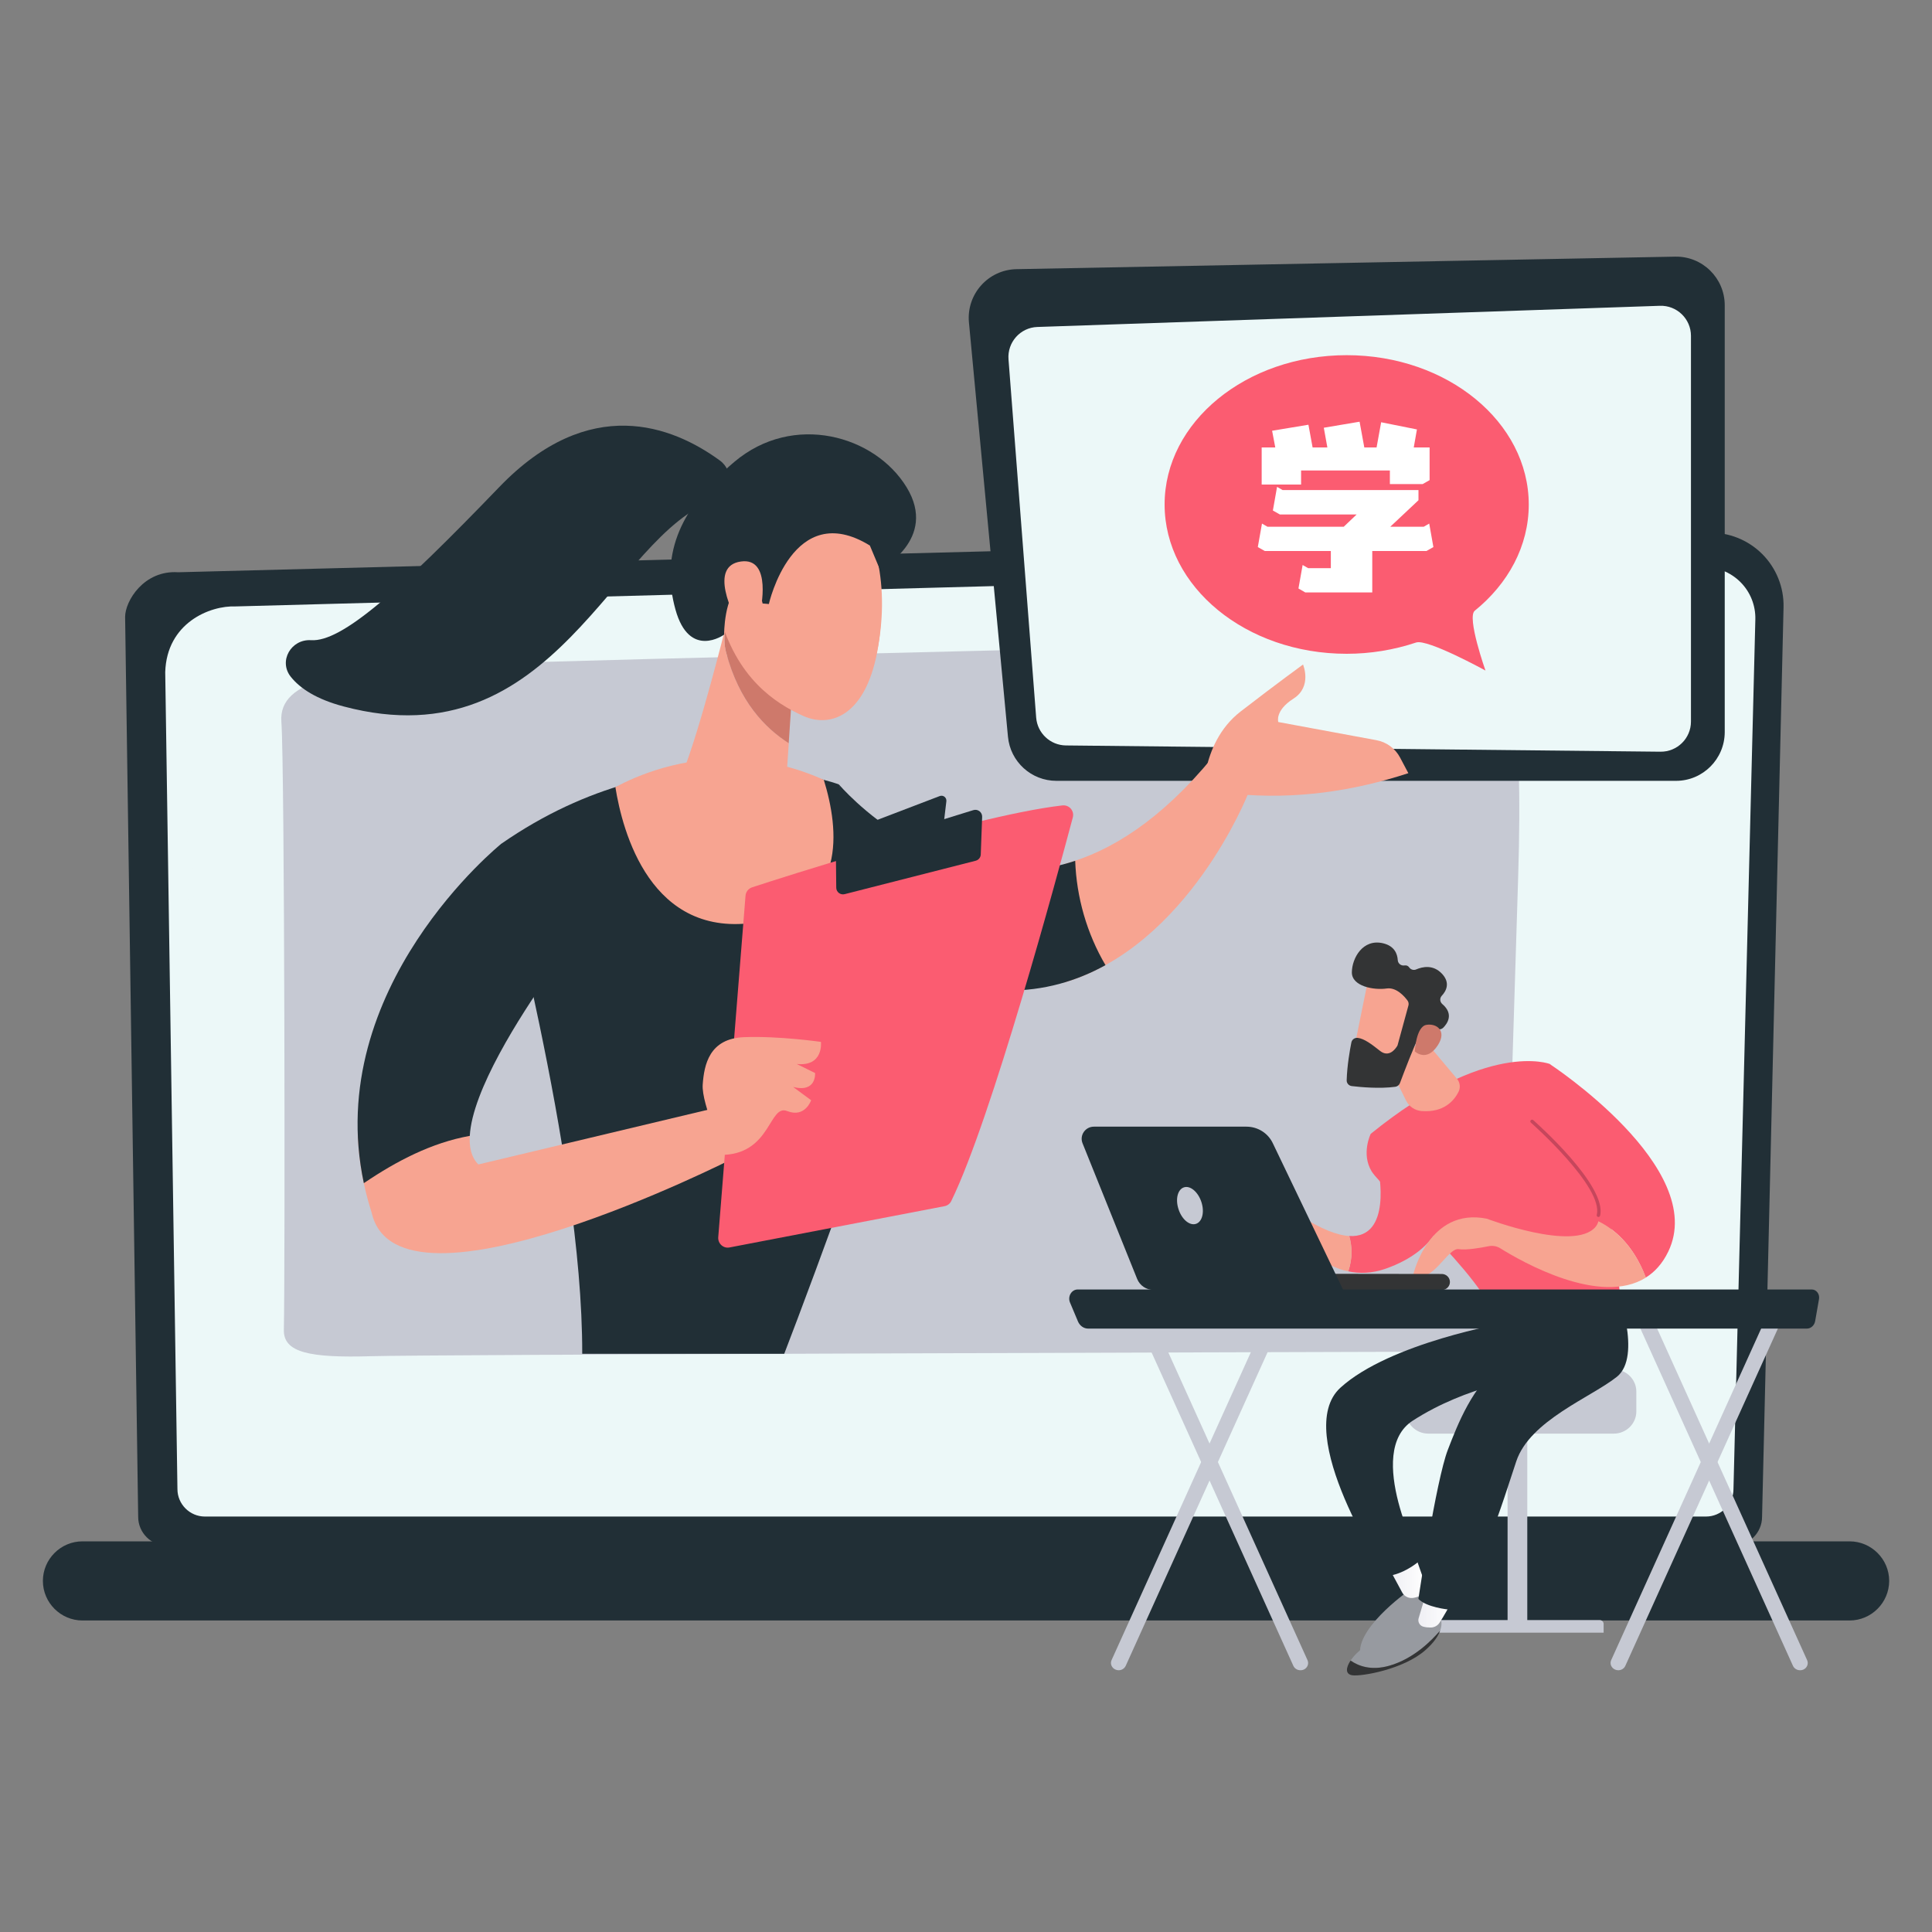
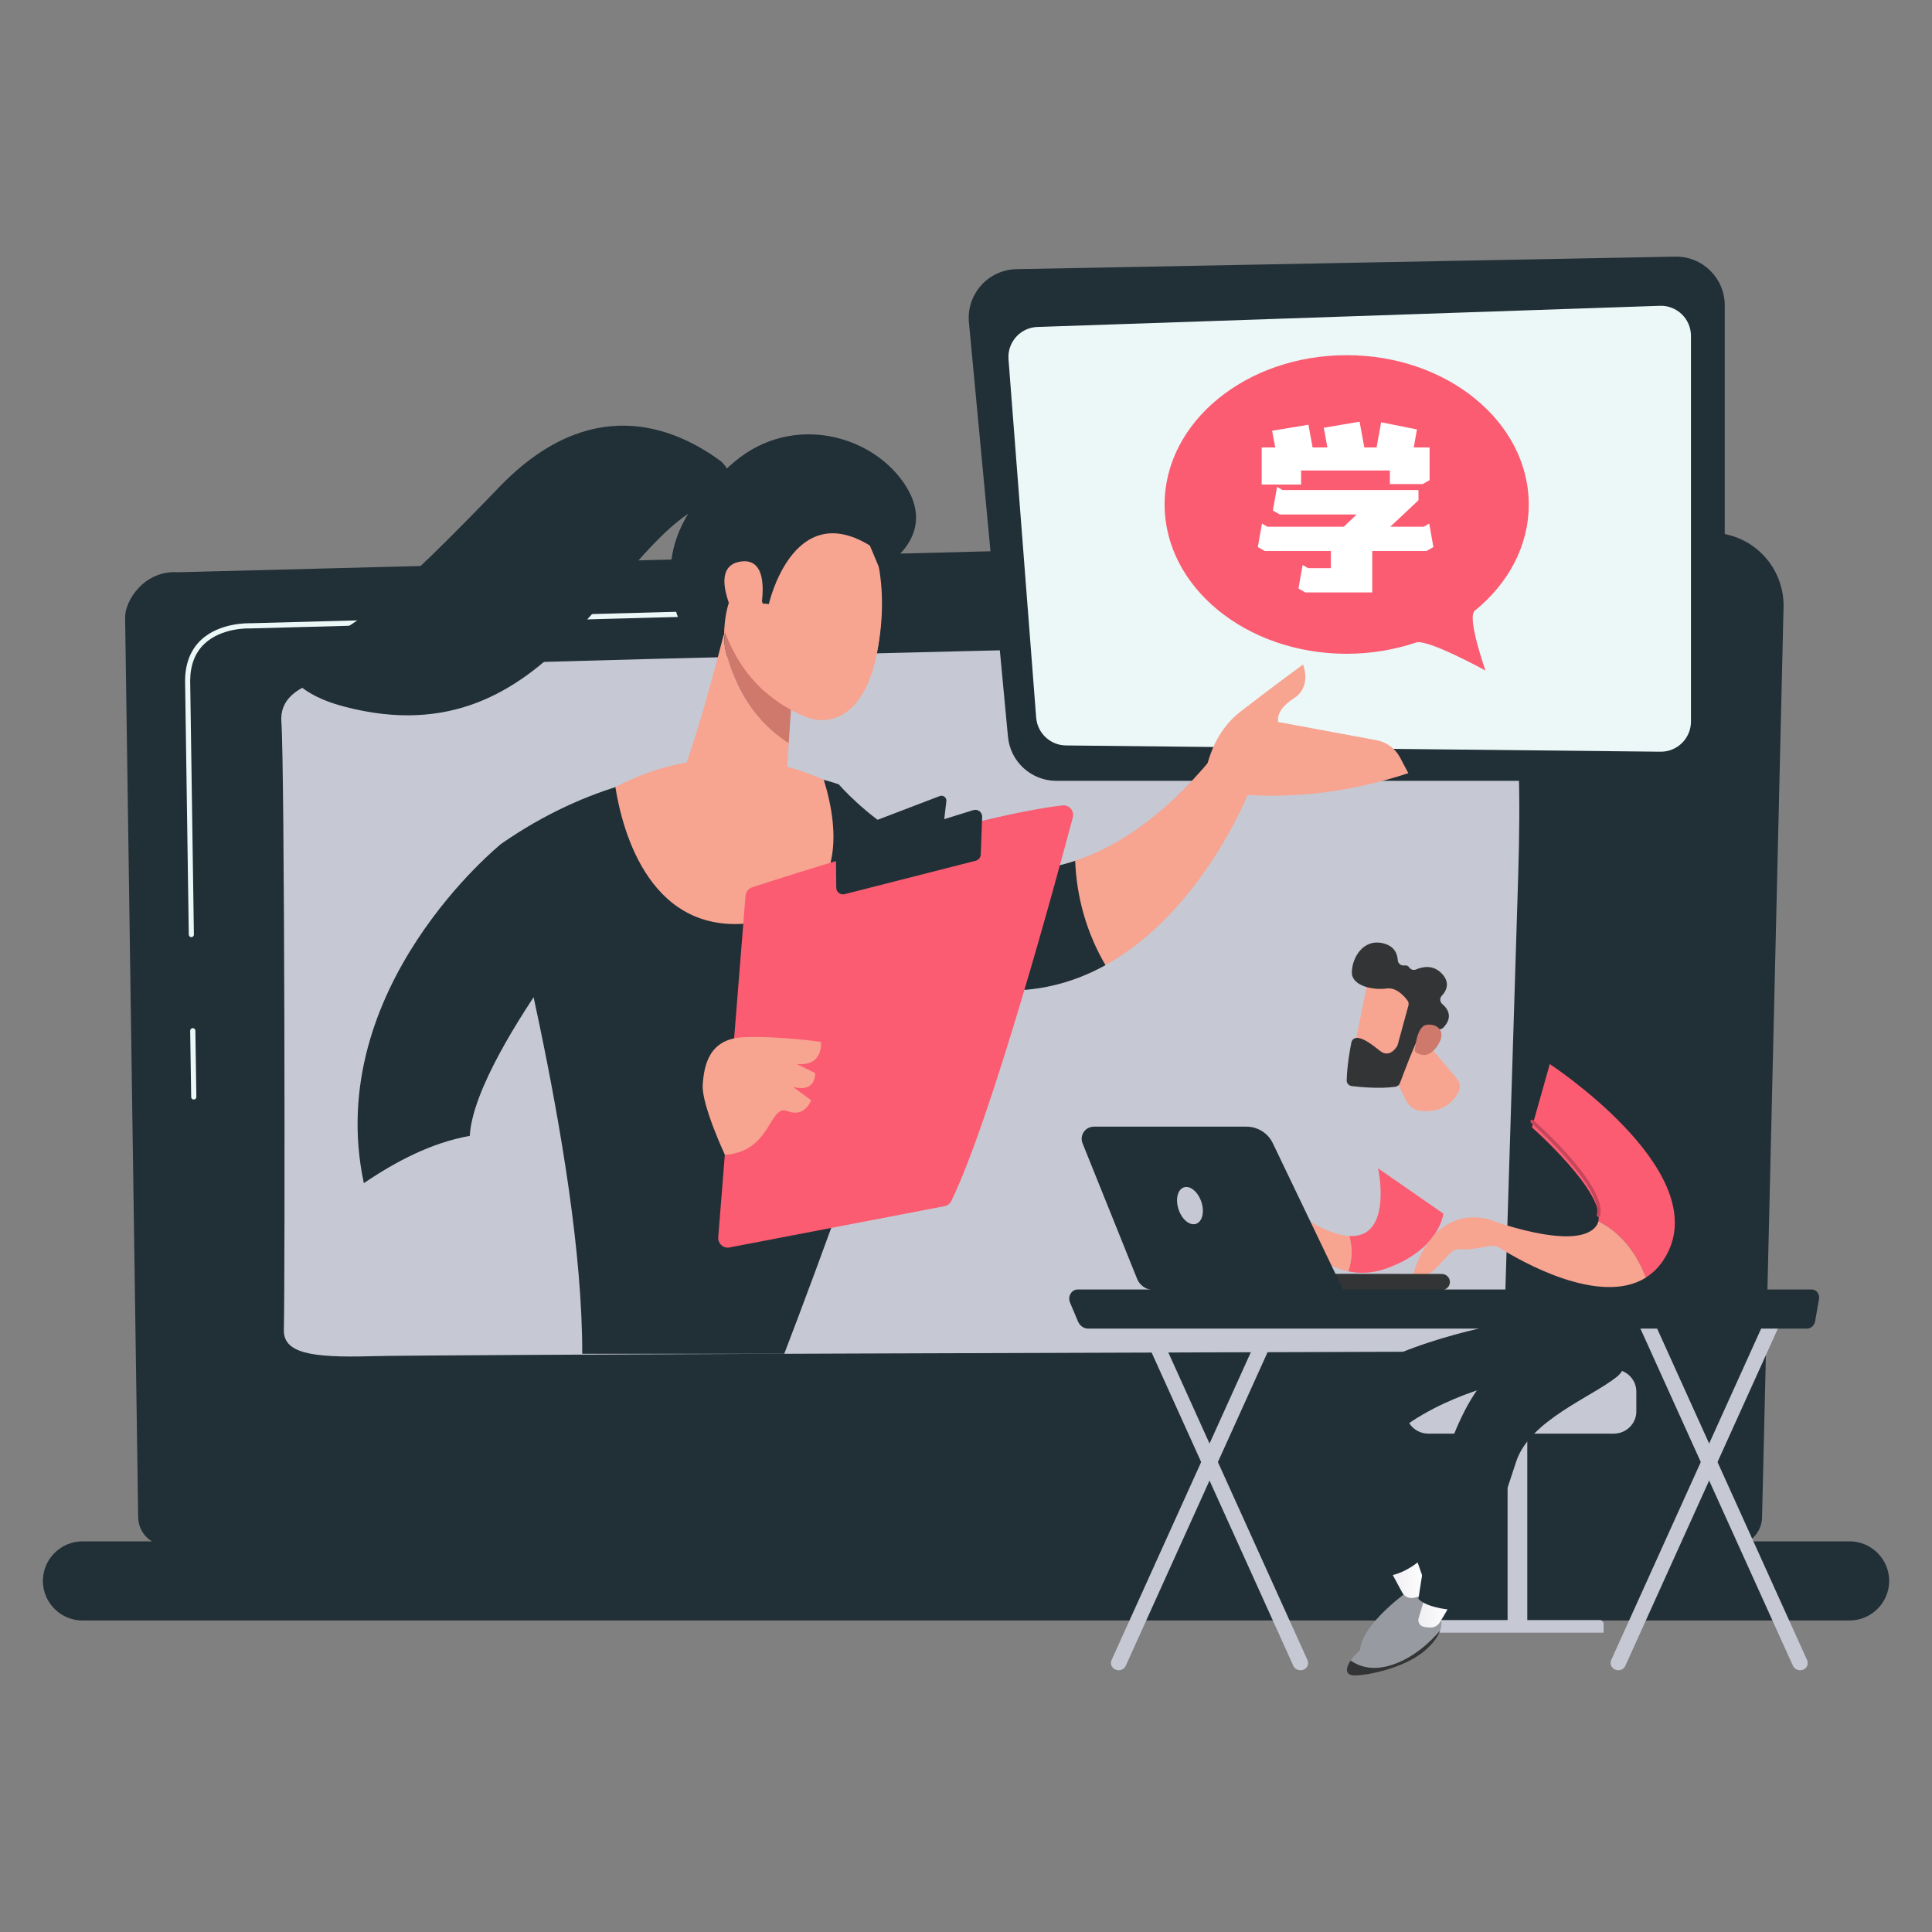
<svg xmlns="http://www.w3.org/2000/svg" version="1.1" id="Layer_1" x="0px" y="0px" viewBox="0 0 2500 2500" style="enable-background:new 0 0 2500 2500;" xml:space="preserve">
  <rect x="0" y="0" width="2500" height="2500" fill="#808080" stroke="none" />
  <style type="text/css">
	.st0{fill:#212F36;}
	.st1{fill:#ECF8F8;}
	.st2{fill:#C6C9D3;}
	.st3{fill:#F7A491;}
	.st4{fill:#CE796B;}
	.st5{fill:#FB5C71;}
	.st6{fill:#979AA0;}
	.st7{fill:url(#SVGID_1_);}
	.st8{fill:#333435;}
	.st9{fill:url(#SVGID_2_);}
	.st10{fill:#C6465C;}
	.st11{fill:#FFFFFF;}
</style>
  <g id="Illustration">
    <g>
      <g>
        <g>
          <path class="st0" d="M2280.1,1962.8c0,20.6-16.9,37.4-37.5,37.4H216.3c-20.6,0-37.5-16.8-37.5-37.4L161.9,798.3      c0-20.6,24.3-60.8,68.7-57.8L2211,689.3c25.9-0.7,50.9,9.3,69.2,27.5c18.3,18.3,28.3,43.2,27.7,69L2280.1,1962.8z" />
-           <path class="st1" d="M2243.1,1926.9c0,19.5-16,35.5-35.5,35.5H265.1c-19.5,0-35.5-16-35.5-35.5L213.8,869.8      c1.9-63.6,57.6-86.5,91.5-85.1l1898.1-50.9c18.2-0.5,35.7,6.5,48.6,19.3c12.9,12.8,19.9,30.4,19.4,48.6L2243.1,1926.9z" />
          <g>
            <path class="st1" d="M250.7,1422.8c-1.8,0-3.3-1.5-3.3-3.3l-1.3-85.7c0-1.8,1.4-3.4,3.3-3.4c1.8-0.1,3.4,1.4,3.4,3.3l1.3,85.7       C254.1,1421.3,252.6,1422.8,250.7,1422.8L250.7,1422.8z" />
            <path class="st1" d="M247.6,1212.7c-1.8,0-3.3-1.5-3.3-3.3L239.5,881c0.1-22.1,6.9-39.7,20.2-52.5c24.2-23.2,62.1-22,63.7-22       l606.1-16.3c1.8-0.2,3.4,1.4,3.4,3.3c0,1.8-1.4,3.4-3.3,3.4l-606.3,16.3c-1.7-0.1-36.8-1.1-59,20.1       c-12,11.5-18.1,27.5-18.2,47.6l4.8,328.3C251,1211.2,249.5,1212.7,247.6,1212.7L247.6,1212.7z" />
          </g>
          <path class="st2" d="M367.3,1720.8c1.7-74.1,1.1-730-3.2-786.7c-4.3-56.7,84-67.3,219.4-73.7c135.5-6.4,1278.4-31.6,1307.8-34      c66.1-5.4,79.8,93.5,73.2,308.2c-5,161.3-13.2,426.9-17,549.1c-1.1,36.4-30.9,65.2-67.3,65.3c-275,0.8-1329.2,3.8-1399.4,5.9      C400.3,1757.3,366.7,1750.2,367.3,1720.8z" />
        </g>
        <path class="st0" d="M2393.3,2096.9H106.7c-28.1,0-51.2-23-51.2-51.2l0,0c0-28.1,23-51.2,51.2-51.2h2286.7     c28.1,0,51.2,23,51.2,51.2l0,0C2444.5,2073.9,2421.5,2096.9,2393.3,2096.9z" />
      </g>
      <g>
        <path class="st0" d="M2168.8,1010.4H1367c-32.5,0-59.7-24.7-62.7-57.1l-50.5-536.1c-3.4-36.5,24.9-68.2,61.5-68.9l852.3-16.2     c35.3-0.7,64.2,27.7,64.2,63v552.3C2231.7,982.2,2203.5,1010.4,2168.8,1010.4z" />
        <path class="st1" d="M1305,465l35.8,463.6c1.6,20.1,18.2,35.7,38.4,36l769.5,8.1c21.7,0.2,39.4-17.3,39.4-39V434.6     c0-22-18.3-39.7-40.3-38.9l-805.4,27.4C1320.3,423.8,1303.3,442.9,1305,465z" />
      </g>
      <g>
        <path class="st0" d="M1014.8,1751.8c36.6-94.9,158.6-423.4,156.8-458.4c-2.5-47.8-86.1-278.4-86.1-278.4s-211.9-79.4-436.8,76.8     c-8.7,6,105.2,397.5,104.7,660H1014.8z" />
        <path class="st3" d="M980.8,1193.2c115.8-19.3,105.1-119.7,85.2-184.1c-24-10.8-60.9-23.9-107.4-26.6     c-76.8-4.5-135.4,21.8-162.3,36C805.3,1075.1,841.7,1216.4,980.8,1193.2z" />
        <path class="st3" d="M1569.3,979.6c-67,81.5-132.4,122.4-192.3,138.5v153.3c160.6-47.6,237.9-244,237.9-244L1569.3,979.6z" />
        <path class="st3" d="M1811.6,980.1c-6.2-11.7-17.5-19.9-30.5-22.3l-127-23.5c0,0-4.8-14.7,19.7-30.3s12.3-44.1,12.3-44.1     s-33,23.9-80.9,60.9c-27.4,21.2-39.1,51.2-44.1,73l38.3,33.7c76.8,7.1,150.9-3.5,223-27L1811.6,980.1z" />
-         <path class="st3" d="M925.2,1433.8l-306.2,73c-9.4-9.4-12.4-23.5-10.9-40.5H462.9c1.1,33,6.6,67.5,18.1,103.2     c34.6,149.7,468.2-70.7,468.2-70.7L925.2,1433.8z" />
        <g>
          <path class="st3" d="M1112.4,664.4c0,0,38.8,55.8,26.5,154.9c-12.3,99.2-61.5,117.5-98.3,101c-36.8-16.5-88.8-40.3-111-123.4      C907.4,713.9,1060.3,594.5,1112.4,664.4z" />
          <g>
            <path class="st3" d="M939.6,844.4c-2.9-10.9-2.8-22.2-0.4-33.6l-0.1-0.1c0,0-32.8,132.2-55.9,189.9       c-6.8,16.9,0.3,36.3,16.4,44.8c18.4,9.7,46.7,17.2,86.7,9.6c16.8-3.2,29.3-17.6,30.4-34.7l4-58.8       C989.6,941.8,956.5,907.8,939.6,844.4z" />
            <path class="st4" d="M939.2,810.9c-2.4,11.3-2.5,22.7,0.4,33.6c16.9,63.3,50,97.3,81,117.2l5.8-86.7L939.2,810.9z" />
          </g>
          <path class="st0" d="M924.7,647.4c22.4-7.4,25.9-37.6,6.8-51.5C870,551,762.6,509.2,646.1,630.2      C514.9,766.5,442,830.9,402.5,828.4c-25.9-1.6-42.4,27.1-26.2,47.4c12,15,33,29,68.6,38.4C719,986.9,793.4,690.9,924.7,647.4z" />
          <path class="st3" d="M1111.4,670.6c0,0,38.8,55.8,26.5,154.9c-12.3,99.2-61.5,117.5-98.3,101s-86.8-49.1-109-132.2      C908.4,711.3,1059.3,600.7,1111.4,670.6z" />
          <path class="st0" d="M994.9,781.6c0,0,30.8-137.1,130.7-75.7l13,31c0,0,75.6-39,34.6-106.3s-146.8-97.3-223-32.9      S856,723.4,874,788.6s63,32.6,63,32.6s-0.3-50.5,21.3-63.9c21.5-13.3,28.5,23.6,28.5,23.6L994.9,781.6z" />
          <path class="st3" d="M983.8,791c0,0,16.2-70.4-25.2-64.4c-41.4,5.9-11.7,67,1.2,88.9L983.8,791z" />
        </g>
        <path class="st0" d="M710.9,1260.5c17.8-25.3,17.6-59.1-0.7-84.2l-61.5-84.5c0,0-231.7,186.2-177.9,439.2     c42.6-28.8,87.7-52.3,137.1-61.2C611,1411.3,672.5,1315.2,710.9,1260.5z" />
        <path class="st0" d="M1085.5,1015l54.3,217.7c120.1,68.2,216.8,57,290.7,16.2c-24.2-41.1-37.5-87.9-39.2-135     C1217.2,1171.4,1085.5,1015,1085.5,1015z" />
        <g>
          <path class="st5" d="M929.4,1601l35.3-441.9c0.4-5,3.7-9.3,8.5-10.9c21.2-6.9,82.5-26.7,153.8-47.4      c85.9-25,186.1-51.5,247.7-58.6c8.8-1,15.8,7,13.5,15.6c-20.4,76.7-104.9,389-157.2,496.2c-1.7,3.6-5,6.1-8.9,6.8L944,1614.2      C936.1,1615.8,928.8,1609.2,929.4,1601z" />
          <path class="st0" d="M1132.2,1062.1l83.8-32c4.5-1.7,9.1,1.9,8.6,6.7l-3.3,27.7c-0.3,2.4-1.9,4.5-4.2,5.2l-81.2,28      c-4.2,1.4-8.6-1.8-8.4-6.2l0.7-23.8C1128.2,1065.3,1129.8,1063,1132.2,1062.1z" />
          <path class="st0" d="M1082.1,1148.6l-0.4-38.7c0-3.9,2.5-7.3,6.2-8.5l171.6-53.1c5.8-1.8,11.6,2.7,11.4,8.7l-1.8,48.6      c-0.1,3.9-2.8,7.2-6.6,8.2l-169.4,43.2C1087.5,1158.5,1082.1,1154.3,1082.1,1148.6z" />
          <path class="st3" d="M938,1494.3c0,0-30.5-65.2-28.7-90.8c1.8-25.7,8.5-59.6,53.3-61.4s99.7,6.1,99.7,6.1s3.8,32.2-31.3,28.6      l23.7,11.7c0,0,2.2,25.9-28.4,18l23.3,17.2c0,0-7.8,23.2-31,14C995.4,1428.5,997.8,1490.8,938,1494.3z" />
        </g>
      </g>
      <g>
        <g>
          <rect x="1950.8" y="1836.5" class="st2" width="25.5" height="270.9" />
          <path class="st2" d="M2075.2,2112.7h-223.3v-11.3c0-2.8,2.3-5,5-5h213.2c2.8,0,5,2.3,5,5v11.3H2075.2z" />
          <path class="st2" d="M2117.4,1826.5c0,15.7-13.1,28.6-29.1,28.6h-240.1c-16,0-29.1-12.9-29.1-28.6v-25.9      c0-15.7,13.1-28.6,29.1-28.6h240.1c16,0,29.1,12.9,29.1,28.6V1826.5z" />
        </g>
        <g>
          <path class="st6" d="M1821.5,2059.4c0,0-72.8,51.6-60.2,86.2c0,0,79.7-33.8,89.3-60.4c9.6-26.6-1.6-38.3-1.6-38.3L1821.5,2059.4      z" />
          <linearGradient id="SVGID_1_" gradientUnits="userSpaceOnUse" x1="-3808.657" y1="624.119" x2="-3763.817" y2="624.119" gradientTransform="matrix(-1 0 0 1 -1963.669 1417.91)">
            <stop offset="0" style="stop-color:#FFFFFF" />
            <stop offset="1" style="stop-color:#EFEFF4" />
          </linearGradient>
          <path class="st7" d="M1832.4,2016.2l11.9,33.8c1.8,5.1,0,10.9-4.6,13.8c-2.3,1.4-5.5,2.8-9.9,3.7c-6.1,1.4-12.5-1.4-15.4-6.9      l-14.2-26.3L1832.4,2016.2z" />
          <path class="st0" d="M1948.3,1711.9c0,0-149.6,25.5-213.7,83.7c-64.2,58.2,58.9,243.9,58.9,243.9s20.2-0.1,44.6-20.7      c0,0-73-139.7-10.1-180.4c70.7-45.8,152.1-56.1,152.1-56.1l-30.4-65.9L1948.3,1711.9z" />
          <path class="st6" d="M1774,2126.5c16-7.3,61.4-38.5,69-39.8c7.6-1.4,20.9,7.4,20.9,7.4s3.2,5.7-0.2,15.6      c-10.6,12.6-34.3,36.8-66,45.7c-23.4,6.6-39.7,0.4-49.9-6.8C1753.3,2140.3,1763.3,2131.3,1774,2126.5z" />
          <path class="st8" d="M1797.6,2155.5c31.8-9,55.4-33.1,66-45.7c-2.3,6.7-7.7,15.4-19.2,25.5c-28.5,25.1-82.9,34.2-94.5,32.5      c-9.3-1.4-8.4-9.8-2.3-19C1757.9,2155.9,1774.2,2162.1,1797.6,2155.5z" />
          <linearGradient id="SVGID_2_" gradientUnits="userSpaceOnUse" x1="-3841.069" y1="664.84" x2="-3799" y2="664.84" gradientTransform="matrix(-1 0 0 1 -1963.669 1417.91)">
            <stop offset="0" style="stop-color:#FFFFFF" />
            <stop offset="1" style="stop-color:#EFEFF4" />
          </linearGradient>
          <path class="st9" d="M1877.4,2072.1c-0.2,4.3-9.2,19.2-14.5,27.5c-2.5,4-6.9,6.4-11.6,6.4c-3,0-6.5-0.2-9.6-1.1      c-4.7-1.3-7.4-6.3-6-10.9l10.3-34.5L1877.4,2072.1z" />
          <path class="st0" d="M2092.2,1667.8c0,0,33.2,87.2,0,113.8c-33.2,26.5-112.4,56.4-130.1,109.2c-17.7,52.8-47.7,155.5-87.9,191.9      c0,0-28.2-2.7-38.8-13.7c0,0,22.9-153.3,38-192.7c13.1-34.1,32.3-83.2,69.3-110.7c10.6-7.9,8.7-20.3,3.8-32.4l-8.9-22      L2092.2,1667.8z" />
          <path class="st5" d="M1745.9,1599.4c55.7,3.3,38.3-84.1,37.3-87.6l84.5,58.6c0,0-4.5,46.7-74.7,71.3c-17.8,6.2-34,6.5-48.4,3.4      C1750.7,1627.6,1749.4,1611.9,1745.9,1599.4z" />
          <path class="st3" d="M1638.2,1573.1c20.8-14.2,44.3,0,44.3,0c27.7,17.8,48.3,25.4,63.4,26.3c3.6,12.5,4.8,28.2-1.3,45.8      c-31.1-6.6-53.3-28.7-63-40c-3.5-4.1-9.6-4.8-13.9-1.5c-4.3,3.4-8.5,7.9-7.8,12.8c1.5,9.5-9.8,12.6-10.6,9.1      c-0.8-3.5,3.8-23.9,3.8-23.9s-22.5,22.2-31.3,30.8c-8.8,8.5-19.8,0-19.8,0S1617.4,1587.3,1638.2,1573.1z" />
-           <path class="st5" d="M2005.5,1376.8c0,0-81-31.9-231.8,90.4c0,0-12.6,25.6,1.1,48.4s144.6,133.9,162.6,195.5      c0,0,78,24.9,158.6-34.1C2096.2,1677,2089,1505.6,2005.5,1376.8z" />
          <path class="st3" d="M1845.4,1348.4l39.9,47.5c4,4.7,4.8,11.3,2.1,16.8c-5.5,11.1-18.7,27.2-47.8,25      c-8.7-0.7-16.3-5.8-20.1-13.5l-27.9-56.6L1845.4,1348.4z" />
          <path class="st5" d="M2068.2,1580.3c9.4-37.6-85.9-121.5-85.9-121.5l23.1-81.9c0,0,205.7,134.5,153.3,242.7      c-7.5,15.5-17.5,26.4-29.1,33.6C2113.2,1609.4,2086.8,1589.3,2068.2,1580.3z" />
          <path class="st10" d="M2068.3,1574.8c1,0,1.9-0.7,2.2-1.7c9.6-38.5-82.6-120.2-86.5-123.7c-0.9-0.8-2.3-0.7-3.2,0.2      c-0.8,0.9-0.8,2.3,0.2,3.1c0.9,0.8,94.2,83.4,85.2,119.3c-0.3,1.2,0.4,2.4,1.6,2.7C2068,1574.8,2068.1,1574.8,2068.3,1574.8z" />
          <path class="st3" d="M1924,1577c0,0,113,43.1,140.5,10.7c1.9-2.2,3.1-4.7,3.8-7.4c18.5,9,44.9,29.1,61.5,72.9      c-59.4,37.3-160.9-20.7-188.4-37.9c-4.5-2.8-9.9-3.8-15.2-2.7c-10.6,2.2-28.9,5.3-38.7,3.8c-14.4-2.2-35.2,47.8-58.6,32.4      C1828.9,1648.9,1848.9,1561.9,1924,1577z" />
          <g>
            <path class="st3" d="M1771.1,1265.3c-0.8,1.3-21.2,103.6-21.2,103.6l59.6,10.8l34-94       C1843.5,1285.8,1784.9,1242.8,1771.1,1265.3z" />
            <path class="st8" d="M1822.5,1301.1l-13.9,50.9c-0.2,0.7-0.4,1.3-0.8,1.8c-2.2,3.5-10.5,15.2-22.1,6       c-10.6-8.4-20.4-15.9-28.9-16.8c-3.8-0.4-7.3,2.1-8.1,5.8c-1.9,9.3-5.6,30.3-6.1,49.1c-0.1,3.8,2.8,7.1,6.7,7.5       c11.6,1.4,36.1,3.6,56.2,0.9c2.7-0.4,5-2.2,6-4.7c4.6-12.4,18.9-49.9,24.5-59.8c5.3-9.2,19.9-10,26.1-9.8c2,0,3.9-0.7,5.4-2.1       c5-5,14.3-17.5-1.2-30.7c-3.2-2.8-3.5-7.6-0.7-10.6c5.7-6.1,11.5-16.7,0.3-28.6c-11.4-12.1-25.1-9.1-33.3-5.6       c-3.3,1.5-7.2,0.3-9.2-2.7c-1.2-1.7-3.1-2.9-6.3-2.4c-4.3,0.6-8.2-2.7-8.4-6.9c-0.5-8.2-4.3-18.3-19-21.8       c-26.2-6.2-40.2,19.2-40.4,37.5c-0.2,18.3,28.6,23.4,45,21c12.5-1.8,22.8,9.9,27.1,15.7       C1822.7,1296.7,1823.1,1299,1822.5,1301.1z" />
            <path class="st4" d="M1830.7,1360.4c0,0,1.7-31.8,14.9-34.2c13.2-2.4,27,7.5,15.1,26.1       C1845.9,1375.4,1830.7,1360.4,1830.7,1360.4z" />
          </g>
        </g>
        <g>
          <path class="st8" d="M1866.1,1669.3c-0.2,0-0.4,0-0.5,0l-237-0.3c-5.9,0-10.6-4.7-10.6-10.4c0-5.8,4.8-10.5,10.6-10.4l237,0.3      c5.9,0,10.6,4.7,10.6,10.4C1876.2,1664.5,1871.7,1669,1866.1,1669.3z" />
          <path class="st0" d="M1415.5,1457.9h197.4c14.6,0,27.8,8.3,34,21.2l91.2,190.1h-245.3c-9.4,0-17.8-5.6-21.3-14.2l-70.8-175.9      C1396.8,1468.9,1404.4,1457.9,1415.5,1457.9z" />
          <path class="st2" d="M1554.6,1555.4c4.3,13.1,1.1,25.7-7.1,28.3c-8.2,2.6-18.3-5.9-22.5-19c-4.3-13.1-1.1-25.7,7.1-28.3      C1540.2,1533.8,1550.3,1542.3,1554.6,1555.4z" />
        </g>
        <g>
          <g>
            <path class="st2" d="M1447.5,2161.3c-1.3,0-2.6-0.3-3.9-0.8c-5.1-2.1-7.4-7.6-5.2-12.4l208.9-461.8c2.2-4.8,8-7,13.1-5       c5.1,2.1,7.4,7.6,5.2,12.4l-208.9,461.8C1455,2159.2,1451.4,2161.3,1447.5,2161.3z" />
            <path class="st2" d="M1682.8,2161.3c-3.9,0-7.5-2.1-9.2-5.7l-208.9-461.8c-2.2-4.8,0.2-10.4,5.2-12.4c5-2.1,10.9,0.2,13.1,5       l208.9,461.8c2.2,4.8-0.2,10.4-5.2,12.4C1685.5,2161.1,1684.1,2161.3,1682.8,2161.3z" />
            <path class="st2" d="M2094,2161.3c-1.3,0-2.6-0.3-3.9-0.8c-5.1-2.1-7.4-7.6-5.2-12.4l208.9-461.8c2.2-4.8,8-7,13.1-5       c5.1,2.1,7.4,7.6,5.2,12.4l-208.9,461.8C2101.6,2159.2,2097.9,2161.3,2094,2161.3z" />
            <path class="st2" d="M2329.3,2161.3c-3.9,0-7.5-2.1-9.2-5.7l-208.9-461.8c-2.2-4.8,0.2-10.4,5.2-12.4c5-2.1,10.9,0.2,13.1,5       l208.9,461.8c2.2,4.8-0.2,10.4-5.2,12.4C2332,2161.1,2330.6,2161.3,2329.3,2161.3z" />
          </g>
          <path class="st0" d="M2353.8,1680.9c0.5-3-0.2-6.2-2-8.5c-1.8-2.4-4.4-3.8-7.2-3.8h-950.2c-3.7,0-7.1,2.1-9.1,5.5      s-2.3,7.7-0.7,11.4l10.3,24.5c2.4,5.6,7.5,9.2,13.1,9.2h930.1c5.2,0,9.7-4.1,10.7-9.7L2353.8,1680.9z" />
        </g>
      </g>
    </g>
  </g>
  <path class="st5" d="M1978.2,652.9c0,53.8-26.7,102.4-69.9,137.4c-10.5,8.5,13.9,77.4,13.9,77.4s-74.9-41.2-89.7-36.3  c-29.1,9.7-59.4,14.6-89.9,14.6c-130.2,0-235.6-86.5-235.6-193.2s105.4-193.2,235.6-193.2S1978.2,546.2,1978.2,652.9z" />
  <path class="st11" d="M1854.8,707.9l-9,5.1h-70.1v53.6H1689l-8.8-5.1l5.4-30.4l7.1,4.1h29.4V713h-85.5l-9-5.1l5.4-30.4l7.1,4.1h98.7  l16.7-15.9h-99.4l-9-5.1l5.4-30.6l7.1,4.1h175.9v13.2l-36.5,34.3h43.3l7.1-4.1L1854.8,707.9z M1683.6,608.7V627h-51v-48h17.6  l-4.1-21.6l47-7.8l5.4,29.4h19.1l-4.6-25.5l46.3-7.8l6.1,33.3h15.9l5.9-32.6l46.3,9.3l-4.1,23.3h20.5v42.3l-9,5.1h-42.4v-17.6  H1683.6z" />
</svg>